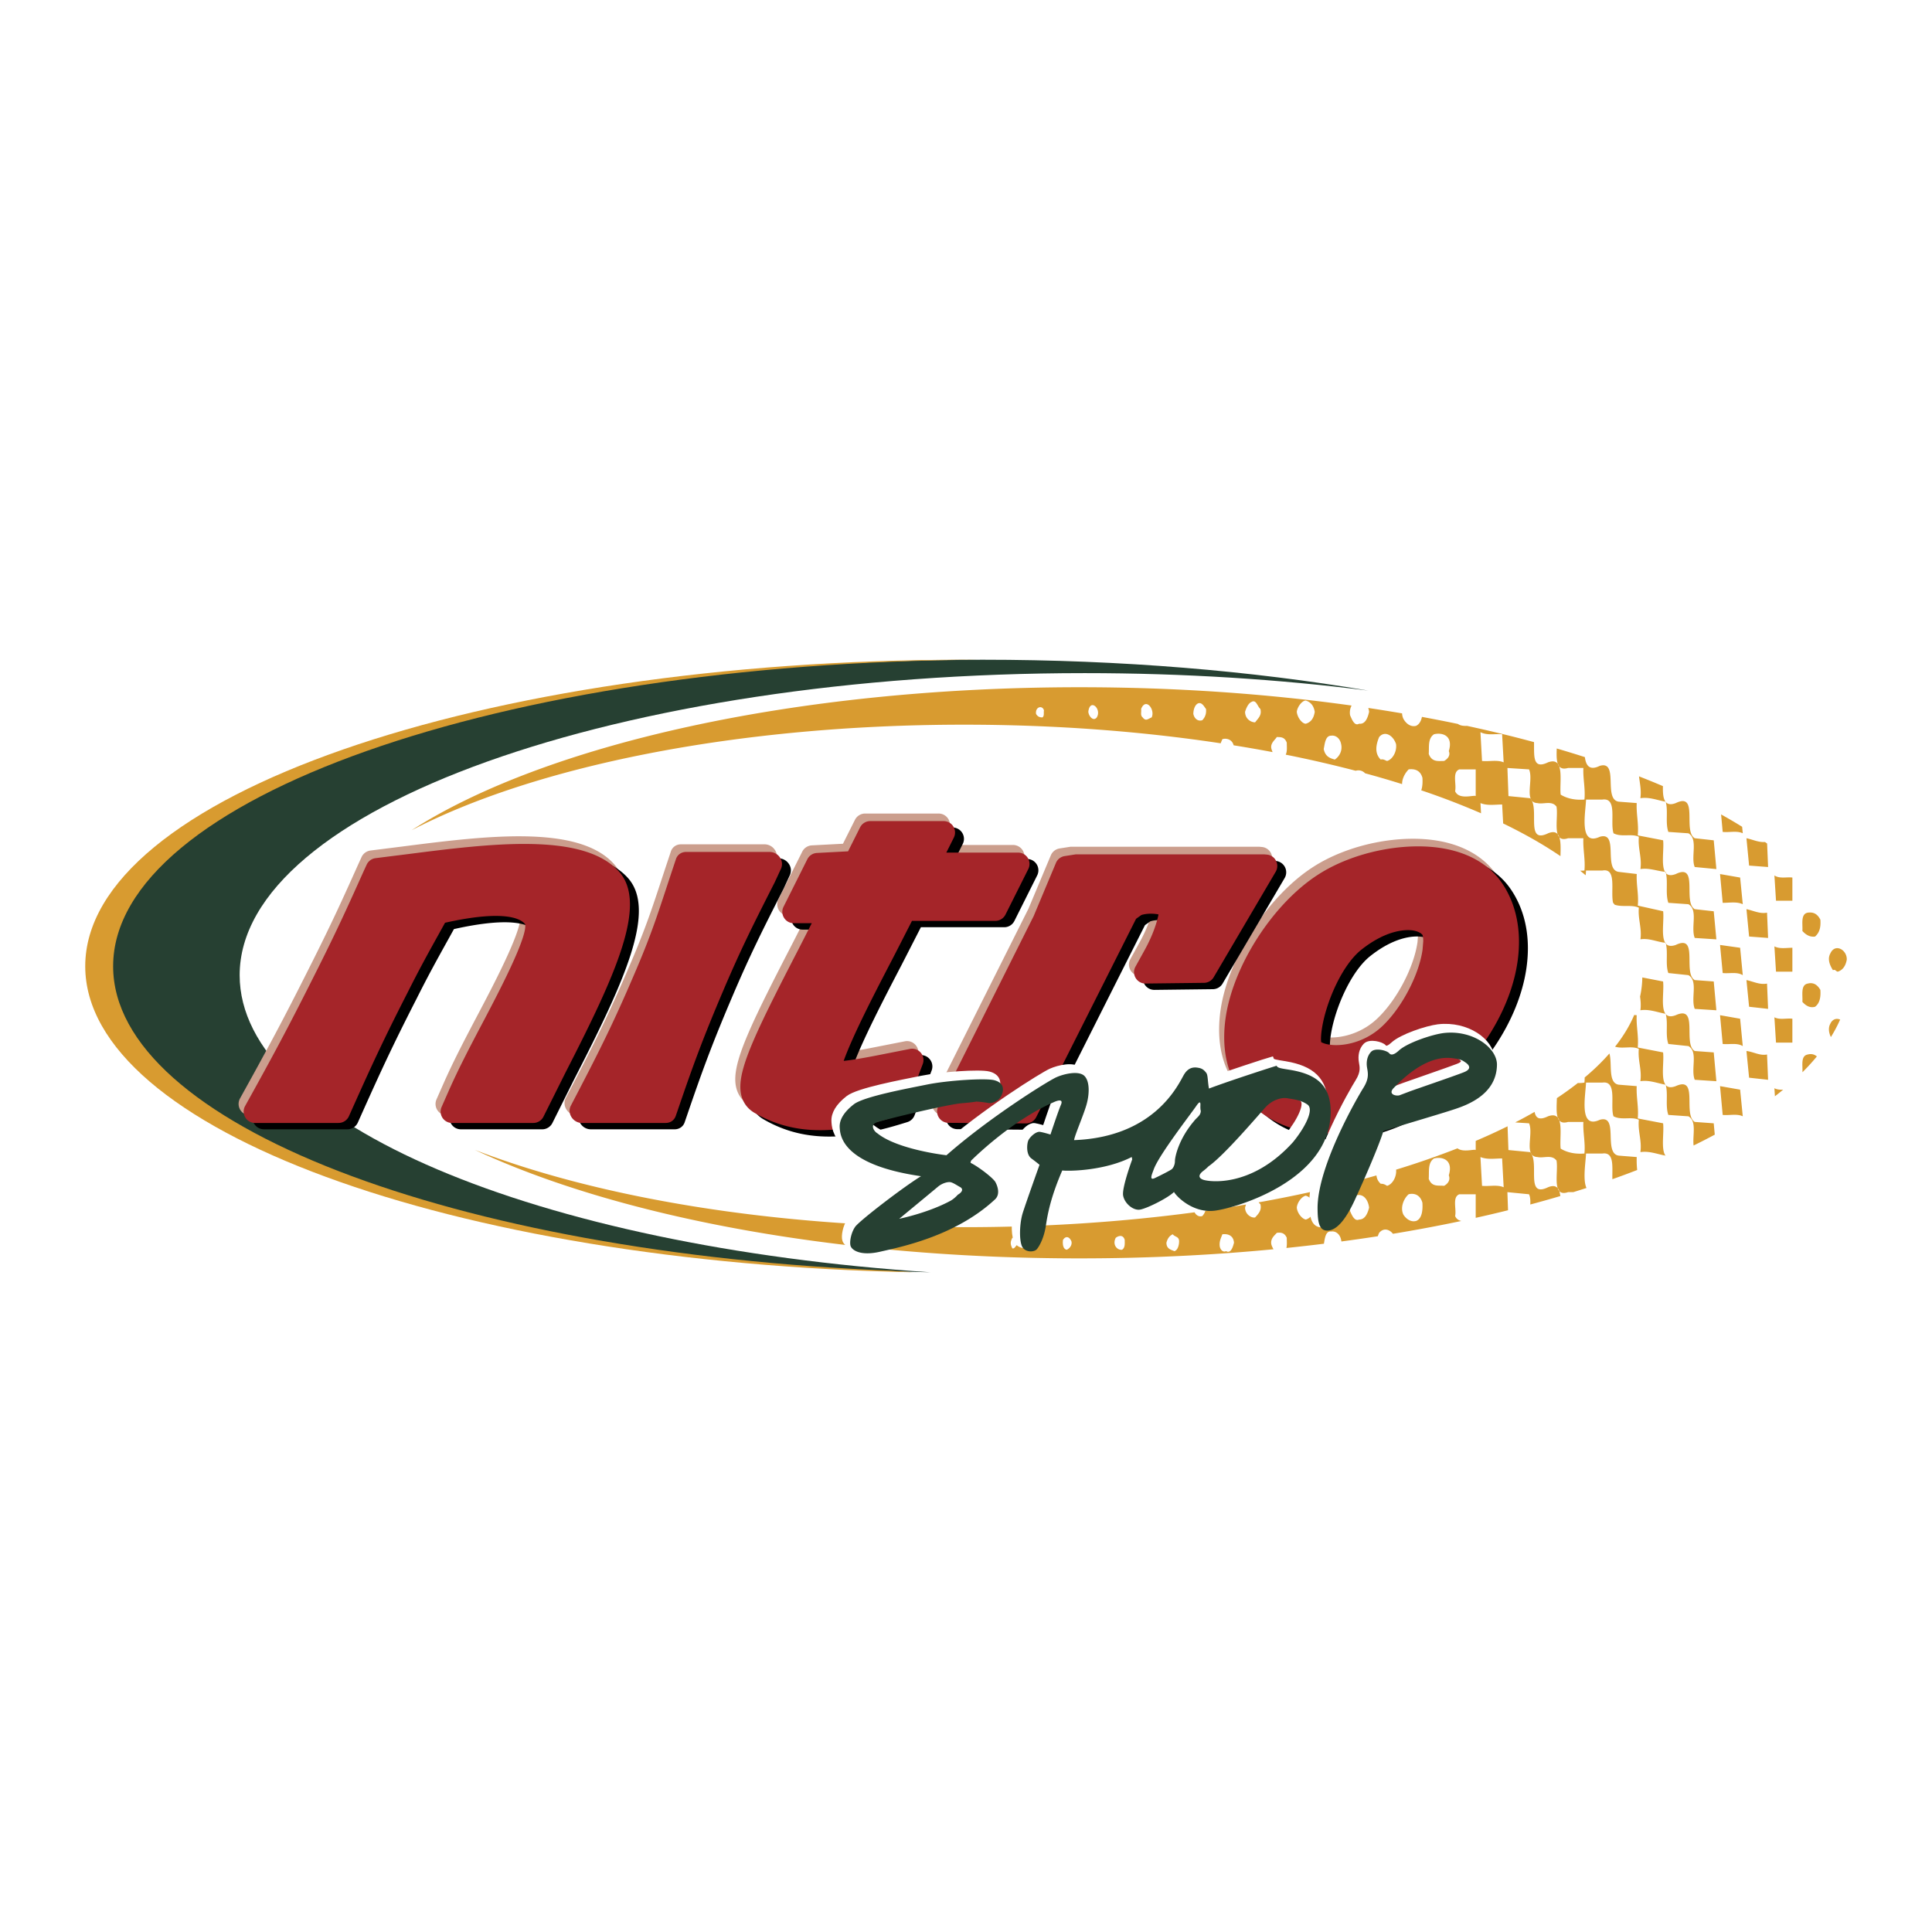
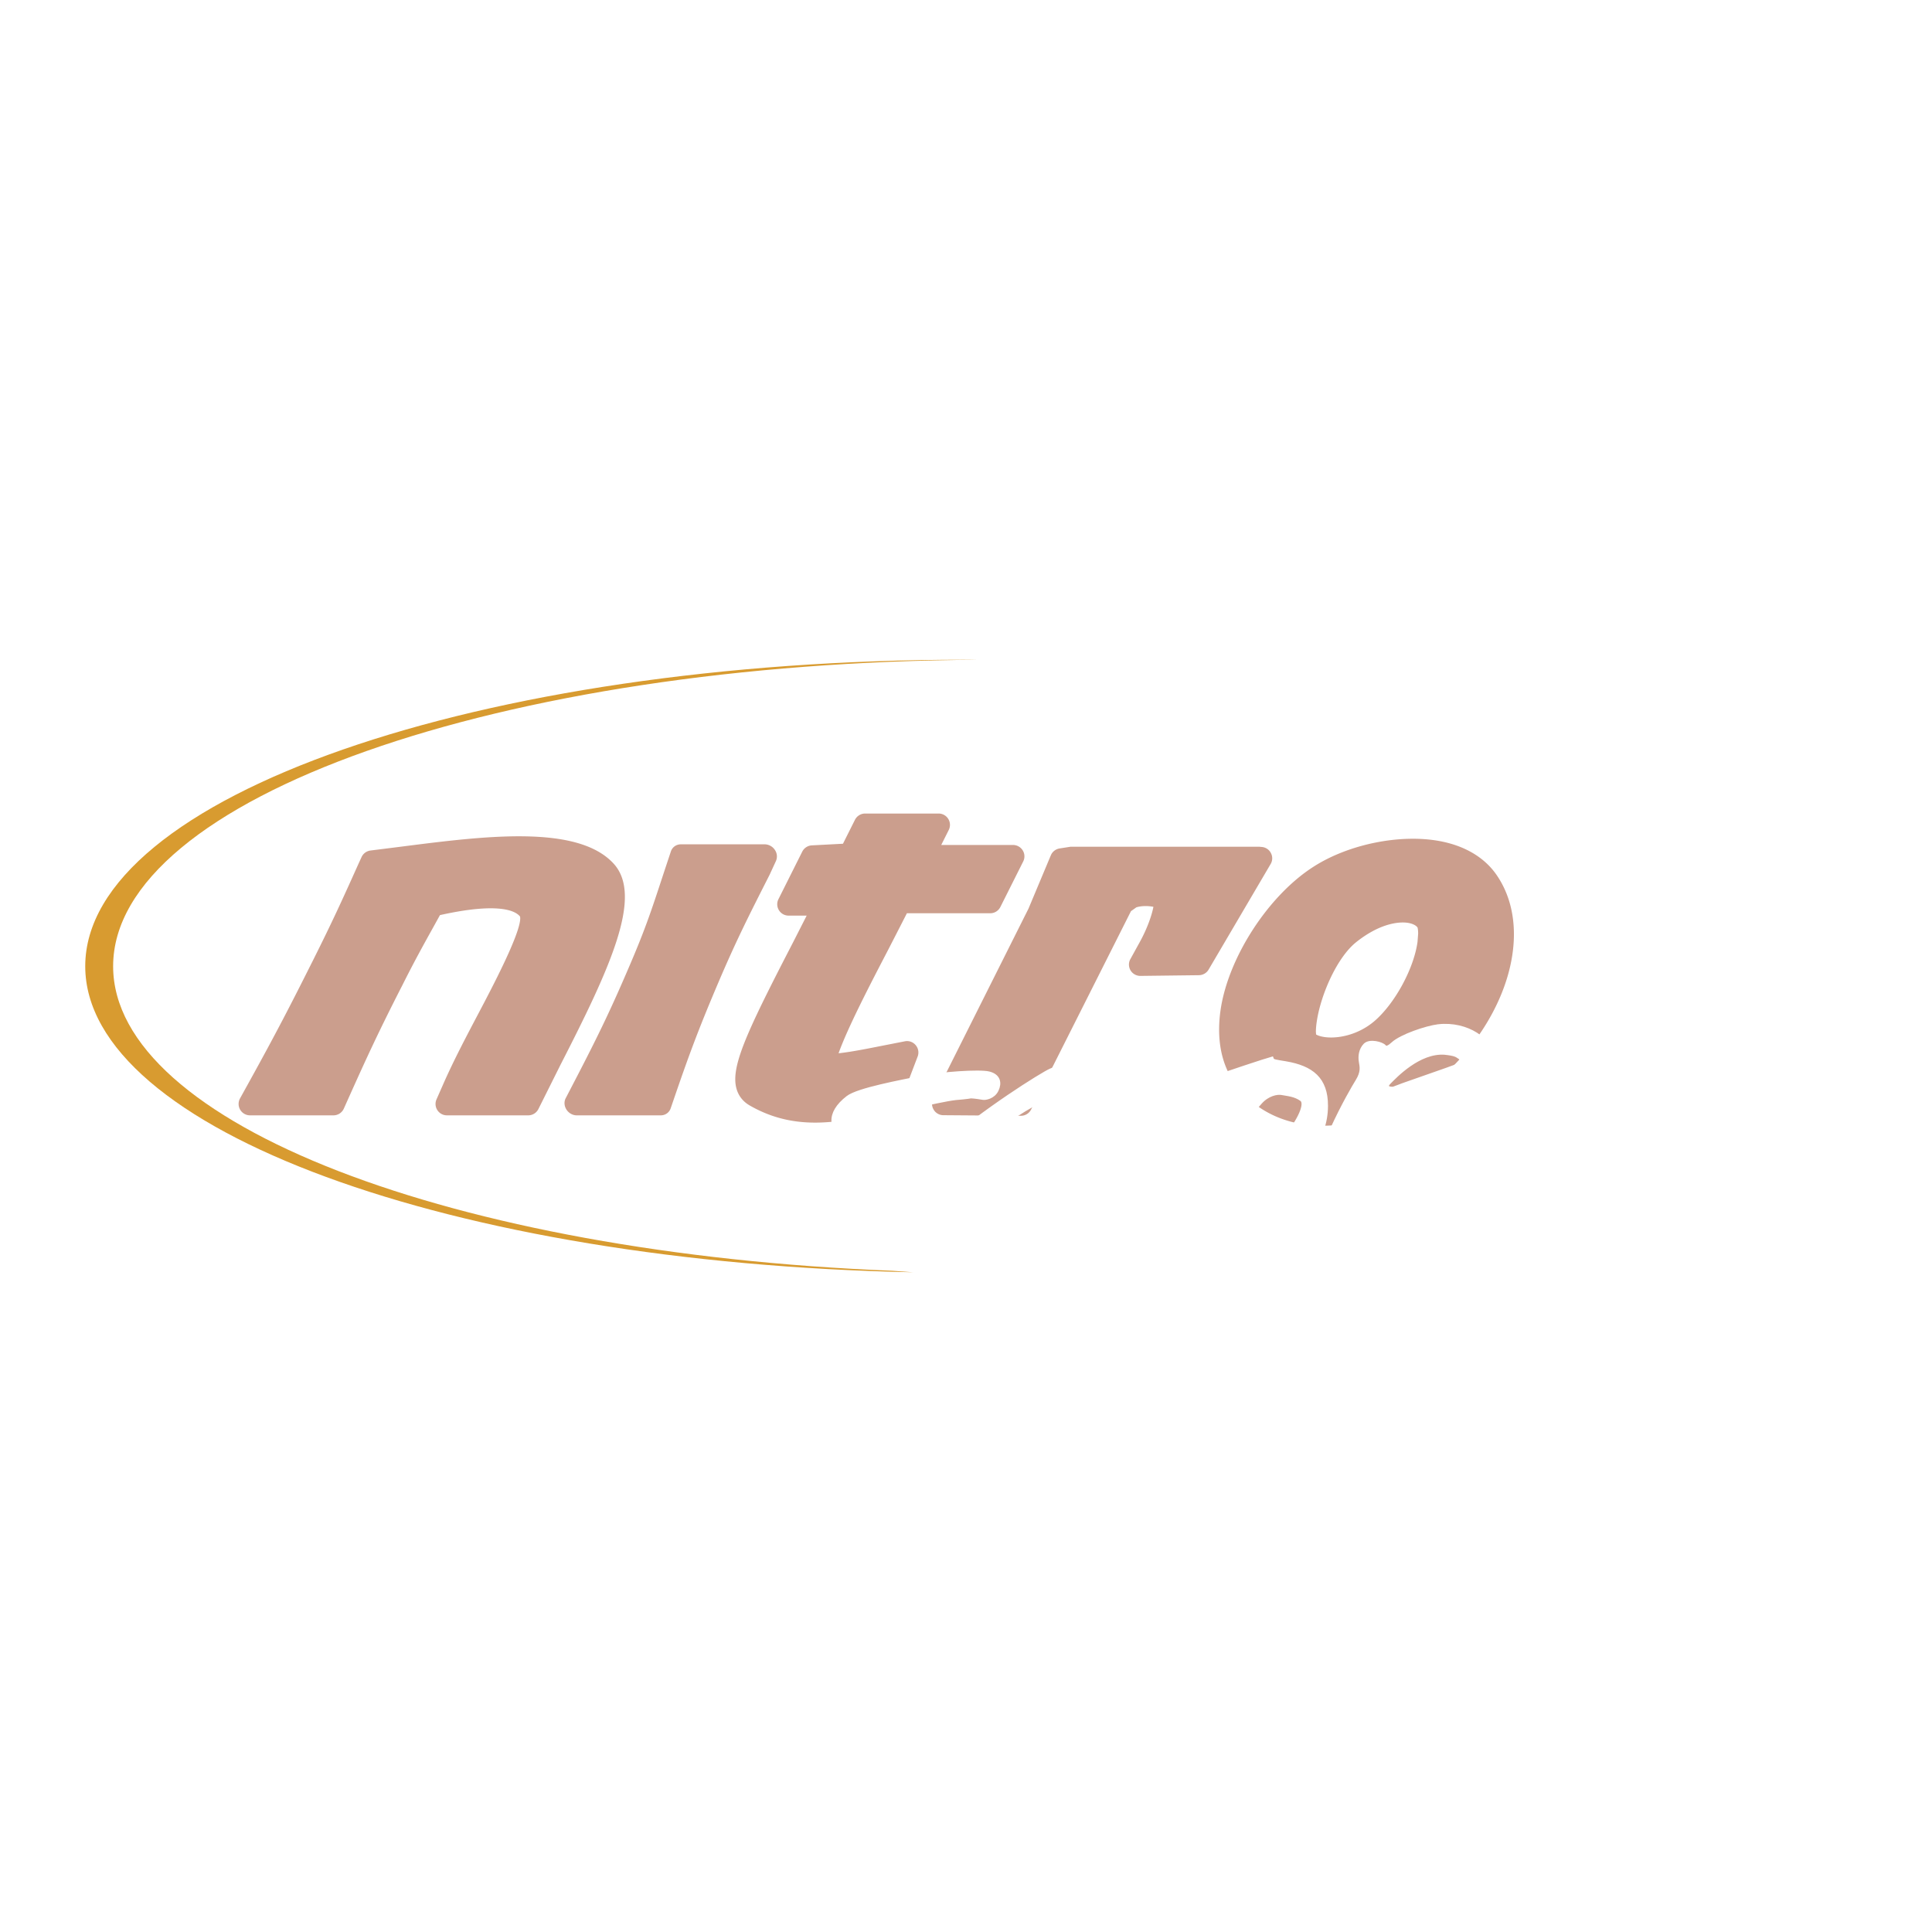
<svg xmlns="http://www.w3.org/2000/svg" width="2500" height="2500" viewBox="0 0 192.756 192.756">
  <g fill-rule="evenodd" clip-rule="evenodd">
    <path fill="#fff" d="M0 0h192.756v192.756H0V0z" />
-     <path d="M171.713 81.256c.729.403 1.428.814 2.1 1.232l.064.65c-.582-.28-1.316-.069-2.004-.138l-.16-1.744zm-75.516 41.18c8.069 0 15.807-.524 22.983-1.484.168.305.457.479.775.372.133-.141.24-.317.305-.521 1.373-.193 2.727-.402 4.057-.628a2.93 2.93 0 0 0-.096.312c0 .629.58 1.051 1 .979.318-.351.686-.699.527-1.331a.714.714 0 0 1-.172-.178c4.174-.747 8.109-1.648 11.752-2.684.033.309.16.594.426.83.264 0 .422.068.633.209.51-.136.971-.867.902-1.616a84.984 84.984 0 0 0 6.127-2.127c.562.436 1.68.052 1.816.171v-.912a61.704 61.704 0 0 0 3.178-1.456l.086 2.368 2.16.208c.025.027.049.055.074.085a.644.644 0 0 0 .1.165c.627 1.227-.535 4.296 1.617 3.255.477-.193.775-.129.961.088.037.117.09.218.162.295.051.144.082.312.102.496-.979.289-1.977.57-2.994.842.018-.391 0-.756-.127-1.022l-2.158-.211.064 1.806c-1.057.263-2.133.516-3.225.758v-2.353H145.6c-.738.281-.266 1.473-.422 2.173.117.288.348.43.615.492-2.207.467-4.482.894-6.818 1.279-.377-.475-.949-.608-1.379-.092a3.765 3.765 0 0 0-.133.335c-1.195.186-2.406.36-3.633.523a1.72 1.72 0 0 0-.025-.155c-.105-.561-.527-.911-1-.838-.543-.068-.625.664-.717 1.218a183.37 183.37 0 0 1-3.742.424c.072-.312.035-.675.035-1.013-.209-.494-.576-.562-.998-.494-.162.215-.689.562-.529 1.194.057.169.125.316.205.441-6.18.593-12.66.909-19.342.909-24.462 0-46.257-4.229-60.341-10.824 12.312 4.752 29.633 7.712 48.821 7.712zm54.973-10.452a47.22 47.22 0 0 0 1.938-1.052c.109.585.426.885 1.34.441.482-.173.779-.1.967.125.039.113.088.21.156.288.252.715.043 2.024.137 2.812.688.423 1.527.559 2.371.488.105-1.118-.16-2.099-.105-3.151h-1.523c-.438.128-.709.052-.879-.148a1 1 0 0 0-.156-.288c-.168-.488-.102-1.258-.086-1.939a32.095 32.095 0 0 0 2.092-1.508c.217.009.438-.004.658-.041.016-.176.023-.345.023-.512a22.16 22.16 0 0 0 2.467-2.391c.301.966-.18 2.964.936 3.112l1.789.143c-.055 1.122.211 2.102.104 3.224l2.529.485c.113.905-.229 2.587.236 3.222.014.012.023.027.031.039-.002-.01-.002-.022-.006-.035-.006 0-.014 0-.025-.004-.83-.143-1.615-.483-2.5-.347.158-1.19-.266-2.028-.158-3.224-.738-.35-1.738.071-2.527-.35-.369-1.051.42-3.572-1.105-3.363h-1.635c-.053 1.332-.736 4.695 1.373 3.713 1.941-.56.312 3.363 1.895 3.574l1.789.141a9.46 9.46 0 0 0 .045 1.295c-.805.312-1.629.618-2.473.916-.035-1.195.225-2.729-.994-2.562h-1.635c-.035.872-.34 2.612.045 3.438-.434.141-.873.278-1.314.415h-.518c-.438.146-.709.085-.879-.104a.945.945 0 0 0-.162-.295c-.234-.7.016-1.995-.117-2.752-.479-.631-1.266-.211-1.898-.35-.264-.012-.443-.102-.562-.241a1.113 1.113 0 0 0-.1-.165c-.328-.709.174-2.168-.18-2.96l-1.384-.089zm9.965-7.555c.812-1.028 1.453-2.084 1.91-3.162l.248.02c-.055 1.12.211 2.101.104 3.223l2.529.49c.113.903-.232 2.584.24 3.219.01.014.02.026.027.039-.002-.012-.002-.023-.006-.036l-.021-.003c-.834-.145-1.619-.485-2.504-.346.158-1.191-.266-2.032-.158-3.225-.69-.328-1.608.019-2.369-.219zm2.496-5c.139-.63.213-1.267.223-1.909l2.072.402c.113.9-.229 2.582.236 3.219.014.016.023.026.031.038-.002-.008-.002-.022-.006-.034-.006-.003-.014-.003-.025-.004-.83-.143-1.615-.484-2.5-.346.068-.483.027-.928-.031-1.366zm-2.535-9.167c-.055-.067-.107-.134-.162-.2-.262-1.182.396-3.478-1.062-3.208h-1.635c-.006.138-.018.298-.033.472-.18-.152-.365-.304-.553-.455.143 0 .285-.005.428-.017.105-1.123-.16-2.102-.105-3.224h-1.523c-.438.145-.709.083-.879-.107a.877.877 0 0 0-.166-.297c-.23-.7.02-1.993-.113-2.75-.479-.632-1.266-.209-1.898-.35-.264-.013-.443-.101-.562-.241a1.465 1.465 0 0 0-.098-.165c-.33-.709.174-2.168-.182-2.958l-2.158-.14.104 2.803 2.16.213c.025.024.049.052.076.082a.56.56 0 0 0 .098.165c.627 1.224-.535 4.295 1.617 3.254.477-.193.775-.129.957.086a.827.827 0 0 0 .166.297c.164.477.131 1.219.115 1.895-1.68-1.144-3.596-2.233-5.717-3.261l-.102-1.891c-.686 0-1.477.141-2.162-.141l.057 1.017a75.548 75.548 0 0 0-5.967-2.291c.127-.354.148-.812.119-1.246-.213-.775-.793-.913-1.369-.844-.32.319-.67.881-.66 1.47a99.063 99.063 0 0 0-3.688-1.078c-.238-.249-.564-.358-.949-.255a122.507 122.507 0 0 0-6.975-1.604c.166-.322.107-.778.107-1.195-.209-.561-.576-.561-.998-.561-.162.281-.689.629-.529 1.191.035.112.072.216.115.31-1.273-.241-2.57-.466-3.889-.678-.15-.583-.699-.739-1.123-.612a4.664 4.664 0 0 0-.17.411c-7.895-1.196-16.533-1.857-25.59-1.857-22.745 0-42.868 4.16-55.136 10.533 13.288-8.528 38.161-14.269 66.656-14.269 9.551 0 18.691.647 27.129 1.826-.141.275-.209.6-.148.975.16.35.426 1.12.896.837.578.073.844-.487 1.002-1.189a2.133 2.133 0 0 0-.084-.382c1.139.171 2.264.351 3.373.541.006.181.047.364.133.543.266.487.736.84 1.264.7.326-.158.502-.492.584-.893 1.215.224 2.414.459 3.592.705.248.18.59.206.908.192 2.307.498 4.535 1.039 6.682 1.62.029 1.315-.188 2.785 1.4 2.016.486-.175.789-.092.973.145.035.095.078.18.135.25.273.723.057 2.071.152 2.829.688.423 1.527.559 2.371.491.105-1.122-.16-2.101-.105-3.153h-1.523c-.453.129-.727.048-.895-.167a1.04 1.04 0 0 0-.135-.25c-.141-.388-.125-.96-.105-1.525.955.279 1.891.566 2.807.86.102.841.469 1.378 1.488.871 1.941-.561.312 3.364 1.895 3.576l1.789.138c-.055 1.123.211 2.033.104 3.225l2.529.489c.105.865-.205 2.459.184 3.144a.738.738 0 0 0 .104.14c-.01-.044-.012-.089-.025-.129-.025-.004-.051-.006-.078-.011-.812-.082-1.58-.407-2.447-.273.158-1.186-.266-2.028-.158-3.221-.738-.35-1.738.07-2.527-.35-.369-1.12.42-3.575-1.105-3.363h-1.635c-.053 1.333-.736 4.693 1.373 3.712 1.941-.562.312 3.292 1.895 3.505l1.789.21c-.055 1.121.211 2.03.104 3.153l2.529.562c.107.879-.215 2.475.209 3.144a.87.87 0 0 0 .072.097c-.008-.029-.014-.063-.02-.088-.02-.005-.037-.007-.053-.009-.824-.081-1.598-.48-2.473-.343.158-1.121-.266-2.032-.158-3.153-.706-.331-1.644-.03-2.413-.301zm2.429-12.804c.816.318 1.611.643 2.387.975-.016.627.012 1.225.254 1.549.01.012.02.024.027.037-.002-.01-.002-.023-.006-.032-.006-.002-.014-.005-.021-.005-.834-.144-1.615-.486-2.504-.345.108-.817-.057-1.467-.137-2.179zm-62.05 46.739c-.16.139-.264.42-.475.351-.209-.422-.209-.631 0-1.051.264 0 .633.139.475.7zM104 71.577c-.262 0-.471-.07-.631-.348-.105-.703.631-.915.789-.352-.051.21.055.56-.158.7zm2.424 53.11c-.369-.069-.42-.561-.369-.98.266-.42.633-.351.842.144.107.419-.262.766-.473.836zm3-53.11c-.316.42-.789-.07-.842-.561.16-1.401 1.367-.281.842.561zm2.527 53.11c-.475.07-1-.489-.633-1.189.266-.211.74-.352.896.209.001.351.054.772-.263.98zm2.951-53.11c-.369.142-.58.42-.895 0-.264-.208-.107-.561-.158-.842.473-1.191 1.421.072 1.053.842zm2.262 53.251c-.314-.142-.789-.211-.789-.841.107-.422.316-.701.633-.842.211.281.631.21.631.704 0 .421-.159.908-.475.979zm2.791-52.973c-.422.142-.789-.137-.895-.626 0-.422.158-.915.473-1.053.369-.138.582.282.791.56.051.493-.103.841-.369 1.119zm2.373 52.973c-.318.141-.58-.142-.635-.492-.055-.486.105-.771.264-1.19.475-.068 1.107.072 1.158.842-.105.421-.316 1.117-.787.84zm2.893-52.759c-.42 0-1-.351-1-1.053.107-.35.314-.841.633-.979.475-.283.58.42.895.697.157.635-.21.914-.528 1.335zm5.056 49.607c-.369-.07-.844-.632-.896-1.19.053-.562.527-1.123.896-1.192.475.139.791.561.895 1.192-.104.628-.42 1.05-.895 1.19zm0-49.47c-.369 0-.844-.629-.896-1.189.053-.491.527-1.122.896-1.122.475.144.791.493.895 1.122-.104.702-.42 1.052-.895 1.189zm2.895 3.577c-.475-.141-.947-.282-1.104-1.053.104-.491.156-1.331.736-1.331.473-.07.895.28 1 .839.159.701-.21 1.263-.632 1.545zm2.422 45.893c-.471.209-.736-.49-.896-.842-.102-.7.16-1.12.529-1.541.736-.282 1.264.35 1.369 1.192-.158.629-.424 1.191-1.002 1.191zm2.793-45.753c-.211-.072-.369-.213-.633-.14-.633-.632-.475-1.475-.158-2.244.58-.7 1.422-.139 1.688.7.103.771-.372 1.544-.897 1.684zm2.894 45.893c-.527.139-.998-.211-1.264-.631-.367-.773.104-1.682.527-2.035.576-.14 1.156.073 1.369.845.054.771-.052 1.61-.632 1.821zm3.266-4.556c.211.562-.209.911-.475 1.052-.578-.067-1.211.141-1.525-.7.049-.772-.107-1.61.525-2.034.842-.209 1.949.141 1.475 1.682zm0-42.321c.211.491-.209.844-.475.983-.578 0-1.211.137-1.525-.703.049-.701-.107-1.54.525-1.962.842-.208 1.949.143 1.475 1.682zm2.685 4.486c-.16-.141-1.684.418-2.055-.49.156-.702-.316-1.893.422-2.173h1.633v2.663zm.631 38.887l-.158-2.873c.686.28 1.477.139 2.162.139l.154 2.875c-.632-.282-1.421-.072-2.158-.141zm0-42.389l-.158-2.874c.686.351 1.477.14 2.162.209l.154 2.802c-.632-.277-1.421-.067-2.158-.137zm28.231 8.084l.211.152.098 2.343-1.895-.143-.264-2.73c.619.126 1.199.427 1.85.378zm7.498 17.717a14.37 14.37 0 0 1-.924 1.744c-.197-.405-.293-.914-.051-1.341.227-.474.627-.556.975-.403zm-2.322 3.677c-.439.533-.92 1.06-1.441 1.579.039-.697-.193-1.637.527-1.772.349-.094.654-.028.914.193zm-3.366 3.32c-.266.219-.539.438-.82.654l-.051-.803c.264.14.565.157.871.149zm-6.82 4.483c-.682.367-1.387.728-2.113 1.082-.123-1.012.344-2.429-.52-2.912l-2-.138c-.314-.901-.008-2.076-.258-2.979.191.223.496.293.996.106 2.318-1.055.684 2.801 1.895 3.572l1.896.137.104 1.132zm.525-4.841l.264 2.873c.688.066 1.422-.144 2.004.138l-.264-2.66-2.004-.351zm2.635-3.504l.264 2.663 1.895.208-.105-2.522c-.736.14-1.37-.279-2.054-.349zm2.789-3.363l.16 2.523h1.633v-2.382c-.58-.07-1.264.136-1.793-.141zm-5.424-.21l.264 2.871c.688.07 1.422-.138 2.004.211l-.264-2.73-2.004-.352zm8.746-3.154c-.738.141-.477 1.192-.531 1.823.371.417.789.63 1.268.488.473-.351.578-.981.527-1.681-.32-.559-.742-.769-1.264-.63zm-6.111-.35l.264 2.661 1.895.212-.105-2.523c-.736.14-1.37-.21-2.054-.35zm8.373-2.663c-.318.56-.055 1.191.262 1.682.209-.14.318.14.477.14.473-.14.785-.558.895-1.191.05-.979-1.163-1.679-1.634-.631zm-5.584-.699l.16 2.521h1.633V94.56c-.58-.001-1.264.138-1.793-.14zm-5.424-.142l.264 2.802c.688.071 1.422-.14 2.004.211l-.264-2.732-2.004-.281zm8.746-3.222c-.738.14-.477 1.192-.531 1.823.371.418.789.629 1.268.559.473-.419.578-.979.527-1.681-.32-.632-.742-.771-1.264-.701zm-6.111-.349l.264 2.73 1.895.142-.105-2.523c-.736.14-1.37-.209-2.054-.349zm2.789-3.364l.16 2.521h1.633v-2.311c-.58-.072-1.264.138-1.793-.21zm-5.424-.139l.264 2.872c.688 0 1.422-.14 2.004.139l-.264-2.662-2.004-.349zM166.451 83l2 .138c1.002.559.213 2.385.633 3.364l2.158.207-.262-2.871-1.896-.209c-1.211-.704.424-4.623-1.895-3.504-.5.191-.805.116-.996-.106.25.905-.056 2.08.258 2.981zm0 14.08l2 .211c1.002.562.213 2.312.633 3.364l2.158.14-.262-2.873-1.896-.14c-1.211-.702.424-4.624-1.895-3.504-.49.169-.793.094-.982-.119.221.902-.062 2.109.244 2.921zm0-7.005l2 .139c1.002.559.213 2.312.633 3.365l2.158.14-.262-2.801-1.896-.211c-1.211-.701.424-4.627-1.895-3.503-.48.18-.781.123-.977-.082.21.897-.064 2.082.239 2.953zm0 14.082l2 .211c1.002.561.213 2.312.633 3.362l2.158.142-.262-2.873-1.896-.14c-1.211-.702.424-4.625-1.895-3.573-.5.188-.805.117-.996-.107.246.908-.054 2.08.258 2.978z" fill="#d89b30" />
-     <path d="M108.221 67.158c-46.564 0-84.311 13.494-84.311 30.138 0 14.769 29.713 27.054 68.93 29.64-46.068-.942-82.596-14.251-82.596-30.532 0-16.891 39.318-30.583 87.818-30.583 13.789 0 26.834 1.108 38.445 3.08-8.839-1.126-18.362-1.743-28.286-1.743z" fill="#264032" />
-     <path d="M11.287 96.403c0-16.732 38.577-30.324 86.444-30.579-.467-.004-.936-.004-1.405-.004-48.501 0-87.822 13.692-87.822 30.583 0 16.281 36.529 29.59 82.599 30.532-.693-.046-1.382-.097-2.07-.15-43.757-1.737-77.746-14.675-77.746-30.382z" fill="#d89b30" />
+     <path d="M11.287 96.403c0-16.732 38.577-30.324 86.444-30.579-.467-.004-.936-.004-1.405-.004-48.501 0-87.822 13.692-87.822 30.583 0 16.281 36.529 29.59 82.599 30.532-.693-.046-1.382-.097-2.07-.15-43.757-1.737-77.746-14.675-77.746-30.382" fill="#d89b30" />
    <path d="M40.126 84.458h.003l-3.165.398c-.389.05-.726.296-.889.651l-.268.583c-1.609 3.587-2.612 5.796-4.545 9.657-2.271 4.534-3.733 7.366-6.386 12.163l-.931 1.684a1.138 1.138 0 0 0 .993 1.684h8.331c.446 0 .852-.262 1.035-.672l.3-.67c1.978-4.418 3.17-7.009 5.556-11.671 1.169-2.331 2.026-3.879 3.114-5.838l.621-1.126c5.966-1.327 7.572-.393 7.99.143.01.053.018.113.018.179 0 1.582-2.862 7.012-4.121 9.399-1.231 2.337-2.506 4.752-3.53 7.074l-.702 1.591a1.134 1.134 0 0 0 1.039 1.591h8.115c.429 0 .821-.244 1.014-.63l2.189-4.385c4.98-9.717 8.278-16.855 5.317-20.097-3.607-3.939-12.899-2.755-21.098-1.708zM77.398 85.942a1.136 1.136 0 0 0-.083-1.136 1.234 1.234 0 0 0-1.025-.568h-8.359c-.46 0-.854.281-.996.706l-.235.707c-1.44 4.324-1.999 6.264-3.733 10.332-1.885 4.427-3.148 7.089-5.634 11.866l-.891 1.716c-.184.35-.154.784.074 1.139.229.356.621.575 1.027.575h8.375c.459 0 .849-.275.994-.697l.24-.698c1.532-4.478 2.498-7.117 4.523-11.869 1.792-4.205 3.041-6.666 5.109-10.74l.614-1.333zM90.278 103.891l-3.072.603c-1.723.344-2.825.517-3.542.591.928-2.585 3.105-6.78 4.926-10.279.004-.003 1.286-2.504 1.892-3.69h8.314c.428 0 .82-.242 1.012-.627l2.279-4.542a1.131 1.131 0 0 0-.049-1.102 1.14 1.14 0 0 0-.965-.542h-7.166l.75-1.496a1.132 1.132 0 0 0-1.013-1.641h-7.329c-.43 0-.821.243-1.015.625l-1.197 2.389-3.107.163c-.407.021-.771.26-.955.624l-2.375 4.744c-.082.16-.121.335-.121.507a1.134 1.134 0 0 0 1.135 1.134h1.801l-1.337 2.628c-4.022 7.778-5.786 11.428-5.786 13.694 0 1.475.775 2.231 1.424 2.609 3.72 2.146 7.85 2.277 13.815.436l.528-.161c.334-.104.602-.354.726-.68l1.703-4.468a1.13 1.13 0 0 0-.195-1.135 1.116 1.116 0 0 0-1.081-.384zM149.35 87.345c-1.176-1.739-3.107-2.918-5.582-3.405-3.986-.785-9.234.27-12.77 2.566-4.463 2.874-8.428 8.983-9.213 14.203a13.748 13.748 0 0 0-.154 2.007c0 2.103.533 3.915 1.584 5.392 3.758 5.21 11.527 5.625 18.477.99 4.801-3.236 8.406-8.645 9.186-13.781.111-.722.166-1.427.166-2.11-.001-2.216-.575-4.216-1.694-5.862zm-14.045 6.654c2.684-2.132 4.65-2.012 5.184-1.923.445.076.785.245.936.458.025.079.064.267.064.617l-.064.833c-.373 2.674-2.264 6.144-4.303 7.896-1.596 1.354-3.498 1.722-4.744 1.613-.586-.053-.922-.191-1.072-.284l-.02-.253c0-.337.037-.731.109-1.175.421-2.627 2.005-6.255 3.91-7.782zM125.898 84.503l-.271-.026h-18.811l-1.102.173c-.391.064-.717.32-.871.683 0 0-2.193 5.23-2.221 5.303l-9.514 18.985a1.126 1.126 0 0 0 .049 1.099c.201.335.565.541.954.544l7.742.057c.43.005.826-.239 1.02-.624 0 0 9.721-19.302 9.965-19.791.213-.149.512-.362.531-.378.482-.154 1.139-.169 1.707-.054-.141.759-.572 2.082-1.355 3.505l-.941 1.708a1.084 1.084 0 0 0-.145.546c0 .201.055.403.16.583.209.345.586.555.99.55l5.832-.071c.398-.004.764-.215.965-.557l6.189-10.532c.199-.334.211-.745.031-1.089a1.121 1.121 0 0 0-.904-.614z" fill="#cb9e8d" />
-     <path d="M41.523 85.855h.003l-3.167.396a1.139 1.139 0 0 0-.887.651l-.269.583c-1.609 3.585-2.613 5.798-4.545 9.655-2.273 4.533-3.733 7.366-6.387 12.166l-.931 1.683a1.134 1.134 0 0 0 .994 1.682h8.329c.448 0 .853-.262 1.036-.669l.3-.672c1.978-4.417 3.17-7.009 5.555-11.67 1.168-2.33 2.026-3.881 3.114-5.839l.622-1.126c5.964-1.328 7.571-.393 7.987.144.012.055.02.111.02.178 0 1.581-2.863 7.013-4.12 9.399-1.232 2.336-2.507 4.755-3.529 7.074l-.702 1.59a1.125 1.125 0 0 0 .087 1.076c.209.322.567.516.949.516h8.115c.43 0 .822-.246 1.014-.626l2.19-4.391c4.979-9.715 8.279-16.853 5.317-20.094-3.605-3.938-12.897-2.752-21.095-1.706zM78.795 87.339a1.15 1.15 0 0 0-.083-1.139 1.247 1.247 0 0 0-1.026-.567h-8.359c-.461 0-.855.279-.997.705l-.235.707c-1.441 4.324-1.999 6.264-3.732 10.332-1.885 4.428-3.15 7.088-5.635 11.867l-.892 1.713c-.183.352-.152.785.076 1.141.227.355.619.573 1.028.573h8.374c.458 0 .851-.274.993-.697l.24-.697c1.531-4.478 2.499-7.118 4.524-11.869 1.792-4.206 3.04-6.667 5.108-10.74.004-.006.616-1.329.616-1.329zM91.673 105.286l-3.072.604c-1.722.343-2.827.514-3.541.59.928-2.585 3.104-6.78 4.928-10.278.001-.004 1.284-2.506 1.89-3.692h8.313c.43 0 .822-.241 1.014-.625l2.275-4.544a1.132 1.132 0 0 0-1.012-1.642h-7.166l.753-1.5a1.133 1.133 0 0 0-1.014-1.639H87.71c-.429 0-.822.24-1.015.624l-1.196 2.389-3.107.164c-.408.02-.771.259-.955.624l-2.377 4.745a1.127 1.127 0 0 0 .05 1.103c.205.336.571.538.965.538h1.802l-1.338 2.625c-4.021 7.781-5.787 11.429-5.787 13.697 0 1.474.776 2.23 1.426 2.606 3.719 2.146 7.849 2.277 13.814.44l.53-.163c.333-.104.6-.354.725-.679l1.703-4.47a1.136 1.136 0 0 0-1.277-1.517zM150.744 88.74c-1.178-1.741-3.105-2.918-5.582-3.407-3.98-.783-9.236.272-12.766 2.568-4.469 2.873-8.43 8.981-9.215 14.202a13.727 13.727 0 0 0-.154 2.007c0 2.101.535 3.917 1.582 5.391 3.762 5.212 11.527 5.625 18.479.992 4.799-3.238 8.404-8.645 9.186-13.78.109-.722.164-1.428.164-2.11 0-2.217-.575-4.216-1.694-5.863zm-14.041 6.654c2.68-2.13 4.643-2.01 5.182-1.922.443.073.785.242.936.454.023.082.066.271.066.62l-.066.833c-.377 2.675-2.266 6.145-4.307 7.898-1.596 1.35-3.494 1.719-4.74 1.612-.588-.052-.922-.193-1.072-.286-.012-.12-.02-.253-.02-.253 0-.333.035-.731.107-1.174.426-2.628 2.004-6.258 3.914-7.782zM127.295 85.898l-.271-.024h-18.812l-1.1.173a1.133 1.133 0 0 0-.873.681s-2.193 5.23-2.221 5.302l-9.512 18.988a1.08 1.08 0 0 0-.122.506 1.136 1.136 0 0 0 1.126 1.133l7.738.061a1.13 1.13 0 0 0 1.02-.626l9.965-19.789c.213-.152.516-.364.535-.381.48-.154 1.135-.17 1.703-.054-.139.76-.568 2.08-1.357 3.507l-.943 1.704a1.162 1.162 0 0 0-.139.548c0 .2.053.403.162.583.207.347.58.555.986.551l5.834-.07c.395-.004.764-.218.963-.559l6.193-10.529a1.137 1.137 0 0 0-.875-1.705z" />
-     <path d="M40.634 85.222h.003l-3.165.396c-.39.049-.726.295-.89.651l-.269.581c-1.609 3.589-2.611 5.798-4.545 9.66-2.271 4.529-3.733 7.363-6.387 12.163l-.931 1.681c-.193.352-.187.779.018 1.125.203.349.574.559.977.559h8.331c.446 0 .852-.262 1.035-.67l.3-.672c1.979-4.418 3.17-7.01 5.555-11.669 1.169-2.331 2.027-3.88 3.114-5.839l.622-1.125c5.966-1.33 7.57-.395 7.988.143.011.053.02.108.02.178 0 1.583-2.865 7.011-4.12 9.398-1.233 2.335-2.508 4.754-3.531 7.074l-.702 1.591a1.135 1.135 0 0 0 1.037 1.591h8.115c.429 0 .822-.243 1.013-.628l2.191-4.388c4.979-9.715 8.279-16.853 5.318-20.094-3.606-3.941-12.897-2.752-21.097-1.706zM77.907 86.705a1.145 1.145 0 0 0-.082-1.137 1.24 1.24 0 0 0-1.026-.569h-8.361c-.46 0-.854.28-.995.705l-.236.706c-1.442 4.324-1.998 6.265-3.73 10.331-1.887 4.43-3.152 7.093-5.637 11.87l-.892 1.712c-.182.35-.155.786.075 1.141.229.355.62.574 1.029.574h8.374c.458 0 .849-.275.993-.699l.24-.694c1.531-4.479 2.5-7.119 4.524-11.869 1.792-4.206 3.041-6.666 5.108-10.743.004-.006.616-1.328.616-1.328zM90.786 104.652l-3.072.604c-1.723.342-2.825.514-3.541.591.927-2.588 3.104-6.783 4.926-10.283.003-.001 1.285-2.504 1.889-3.689h8.315c.432 0 .822-.244 1.014-.626l2.277-4.544a1.136 1.136 0 0 0-.049-1.104 1.133 1.133 0 0 0-.965-.537h-7.165c.376-.748.751-1.5.751-1.5a1.136 1.136 0 0 0-1.013-1.643h-7.33c-.429 0-.821.243-1.013.627l-1.198 2.389c-.897.046-3.106.164-3.106.164-.409.02-.772.258-.957.624l-2.376 4.744a1.124 1.124 0 0 0 .05 1.101c.206.336.571.539.965.539h1.801c-.634 1.246-1.339 2.626-1.339 2.626-4.021 7.779-5.785 11.429-5.785 13.696 0 1.475.775 2.232 1.426 2.607 3.718 2.146 7.848 2.277 13.813.439l.529-.164c.334-.102.6-.353.726-.678l1.703-4.471a1.135 1.135 0 0 0-.193-1.133 1.128 1.128 0 0 0-1.083-.379zM149.857 88.107c-1.18-1.74-3.107-2.92-5.582-3.408-3.986-.784-9.234.271-12.77 2.565-4.465 2.875-8.426 8.983-9.211 14.205-.104.688-.154 1.36-.154 2.006 0 2.104.529 3.916 1.582 5.391 3.758 5.212 11.525 5.624 18.479.992 4.797-3.235 8.404-8.645 9.184-13.78.111-.724.164-1.427.164-2.111 0-2.215-.574-4.214-1.692-5.86zm-14.045 6.654c2.688-2.132 4.646-2.013 5.186-1.925.443.075.781.246.932.455.023.082.068.27.068.619l-.068.833c-.373 2.676-2.262 6.145-4.305 7.897-1.596 1.351-3.498 1.723-4.738 1.614-.588-.053-.924-.193-1.076-.286a35.556 35.556 0 0 0-.018-.257c0-.331.035-.728.109-1.172.424-2.627 2.004-6.254 3.91-7.778zM126.408 85.264l-.271-.025h-18.812l-1.104.174c-.389.06-.719.318-.869.681 0 0-2.193 5.229-2.219 5.301-.037.067-9.517 18.988-9.517 18.988a1.122 1.122 0 0 0 .046 1.099c.203.333.566.54.958.543l7.739.057c.434.004.828-.238 1.023-.622l9.963-19.79c.209-.152.512-.366.533-.379.479-.154 1.137-.171 1.705-.058-.141.762-.57 2.084-1.355 3.507l-.943 1.706a1.125 1.125 0 0 0 .021 1.129c.205.346.578.559.984.552l5.836-.069c.395-.004.762-.216.963-.558l6.191-10.53c.197-.336.207-.745.027-1.092a1.12 1.12 0 0 0-.899-.614z" fill="#a52529" />
    <path d="M128.277 106.164c-.996-.167-1.359-.19-1.449-.434-.271.073-4.578 1.462-6.756 2.278-.135-.686-.084-1.336-.27-1.568-.18-.235-.361-.419-.725-.49-.361-.069-.994-.168-1.496.667-.5.833-2.809 6.238-10.963 6.538.088-.555.902-2.41 1.221-3.478.318-1.068.361-2.366-.18-2.92-.545-.553-1.994-.238-2.811.125-.814.363-6.615 3.956-10.965 7.78-1.497-.18-5.213-.826-6.888-2.185-.318-.175-.77-.832-.092-1.088.682-.253 6.754-1.728 8.43-1.913 1.177-.094 1.539-.172 1.539-.172.408.018 1.042.117 1.226.152.18.035.949-.076 1.266-.748.318-.671.182-1.307-.725-1.533-.906-.226-4.712.029-6.708.434-1.991.407-6.297 1.197-7.295 1.972-.996.776-1.451 1.558-1.404 2.299.045.743.136 3.718 8.111 4.875-1.856 1.143-6.162 4.464-6.569 5.043-.408.58-.588 1.539-.455 1.927.135.388.953 1.019 2.946.561 1.995-.457 7.475-1.537 11.42-5.181.588-.497.314-1.319.09-1.745-.227-.432-1.768-1.602-2.494-1.942l.046-.2s3.896-3.94 8.199-5.825c.639-.297 1-.276.773.239-.227.515-1.043 2.964-1.043 2.964s-.633-.196-1.043-.264c-.41-.068-1.043.53-1.178.887-.135.361-.227 1.363.318 1.768.545.403.814.628.814.628s-1.359 3.789-1.676 4.81c-.318 1.021-.363 2.611-.092 3.286.273.674 1.227.649 1.498.331.27-.322.721-1.153.902-2.36.184-1.208.5-2.876 1.631-5.498.771.088 4.309.006 6.934-1.348l.049.244s-1.041 2.819-.91 3.604c.139.784.996 1.512 1.68 1.405.682-.104 2.809-1.169 3.398-1.76.27.477 1.904 2.136 4.08 1.862 2.176-.271 11.553-3.055 11.553-9.867.005-2.634-1.402-3.718-3.937-4.16zm-33.26 12.438s-.317.371-.724.602c-2.267 1.225-5.121 1.801-5.121 1.801s3.397-2.806 3.853-3.188c.452-.384 1.041-.534 1.312-.455.273.078.589.302.908.475.317.173.271.475-.228.765zm23.563-7.342c-1.539 1.813-1.902 3.58-1.902 3.98 0 .396-.184.708-.32.819-.135.108-1.039.58-1.67.877-.639.301-.275-.427-.092-.936.584-1.488 3.715-5.514 4.211-6.251s.408-.132.408.066c0 0 0 .351.045.393 0 .501-.36.627-.68 1.052zm9.883 2.097c-4.174 4.607-8.434 3.952-8.977 3.747-.541-.206-.404-.566.047-.901 0 0 .227-.165.496-.435 1.543-1.068 4.941-5.066 5.666-5.871.725-.801 1.676-1.026 2.221-.921.547.107 1.312.144 1.992.638.68.49-.271 2.308-1.445 3.743zM143.506 102.469c-1.178.144-3.672.987-4.488 1.747-.32.301-.723.555-.953.275-.223-.279-1.402-.586-1.811-.154-.404.429-.498 1.034-.404 1.575.09.538.223 1.073-.365 2.015-.59.943-4.531 7.716-4.574 11.946 0 1.541.178 2.321.992 2.308.814-.015 1.725-.884 2.719-3.049 1-2.166 2.449-5.514 2.855-6.887 2.133-.668 5.391-1.623 6.619-2.019 1.225-.395 4.711-1.37 4.711-4.647-.045-1.688-2.444-3.435-5.301-3.11zm1.992 3.919c-.951.371-4.936 1.734-5.436 1.923l-.996.376c-.459.086-1.137-.154-.547-.749s2.99-3.172 5.621-2.985c1.086.116 1.223.252 1.492.429.274.177.819.63-.134 1.006z" fill="#fff" stroke="#fff" stroke-width=".558" stroke-miterlimit="2.613" />
-     <path d="M128.822 106.759c-.998-.168-1.359-.189-1.451-.429-.268.069-4.578 1.457-6.75 2.274-.139-.688-.092-1.333-.275-1.567-.182-.234-.363-.419-.725-.491-.359-.07-.994-.168-1.492.666-.504.835-2.811 6.236-10.969 6.538.092-.551.908-2.407 1.223-3.478.316-1.067.361-2.362-.182-2.917-.541-.553-1.992-.239-2.807.122-.816.364-6.613 3.957-10.965 7.782-1.497-.179-5.212-.828-6.889-2.185-.317-.176-.771-.834-.091-1.088.68-.252 6.753-1.73 8.429-1.91 1.178-.094 1.54-.173 1.54-.173a10.48 10.48 0 0 1 1.223.149c.182.035.953-.076 1.27-.746.316-.673.18-1.308-.725-1.535-.906-.225-4.715.029-6.708.437-1.994.405-6.297 1.195-7.294 1.97-.997.777-1.452 1.558-1.408 2.3.048.74.137 3.715 8.113 4.873-1.856 1.142-6.162 4.465-6.568 5.046-.409.578-.59 1.538-.454 1.926.135.387.951 1.018 2.943.56 1.997-.458 7.477-1.536 11.421-5.182.586-.496.316-1.318.09-1.748-.225-.429-1.768-1.599-2.493-1.938l.046-.204s3.898-3.939 8.203-5.821c.635-.3.996-.28.771.236-.229.516-1.045 2.967-1.045 2.967s-.633-.199-1.041-.267c-.408-.064-1.045.533-1.182.892-.129.354-.223 1.359.322 1.762.543.404.812.631.812.631s-1.357 3.79-1.676 4.808c-.316 1.02-.365 2.614-.09 3.287.271.675 1.225.647 1.496.329.27-.319.723-1.15.904-2.358.18-1.209.5-2.875 1.633-5.499.77.089 4.303.006 6.932-1.345l.047.244s-1.043 2.817-.906 3.601c.137.785.996 1.512 1.676 1.407.68-.104 2.811-1.166 3.398-1.762.271.476 1.906 2.137 4.08 1.865 2.176-.273 11.553-3.056 11.553-9.866.001-2.636-1.404-3.716-3.939-4.163zm-33.261 12.438s-.316.372-.726.604c-2.267 1.224-5.12 1.798-5.12 1.798s3.398-2.804 3.851-3.188c.454-.386 1.042-.531 1.314-.454.274.079.589.302.907.475.318.174.273.477-.226.765zm23.564-7.343c-1.541 1.812-1.902 3.584-1.902 3.98 0 .398-.182.71-.32.821-.137.109-1.039.58-1.676.878-.631.298-.271-.427-.092-.937.588-1.488 3.717-5.517 4.215-6.251.5-.736.41-.132.41.066 0 0 0 .35.043.394 0 .499-.358.63-.678 1.049zm9.879 2.097c-4.168 4.608-8.428 3.953-8.973 3.748s-.408-.563.045-.896c0 0 .229-.168.5-.439 1.539-1.065 4.938-5.065 5.662-5.868s1.678-1.027 2.221-.92c.545.105 1.314.145 1.996.634.678.492-.275 2.31-1.451 3.741zM144.051 103.065c-1.184.143-3.674.986-4.488 1.749-.32.297-.727.554-.955.273-.221-.28-1.4-.583-1.809-.153-.41.43-.498 1.034-.41 1.572.092.54.229 1.076-.359 2.019-.59.939-4.533 7.717-4.576 11.944 0 1.541.178 2.32.992 2.307.818-.014 1.725-.883 2.721-3.05 1-2.167 2.447-5.514 2.857-6.886 2.127-.666 5.391-1.623 6.613-2.018 1.225-.395 4.715-1.37 4.715-4.648-.047-1.689-2.448-3.437-5.301-3.109zm1.99 3.916c-.949.378-4.939 1.736-5.434 1.925-.502.189-.998.379-.998.379-.455.085-1.135-.159-.545-.753s2.988-3.169 5.621-2.981c1.09.11 1.221.248 1.492.428.274.178.815.629-.136 1.002z" fill="#264032" />
  </g>
</svg>